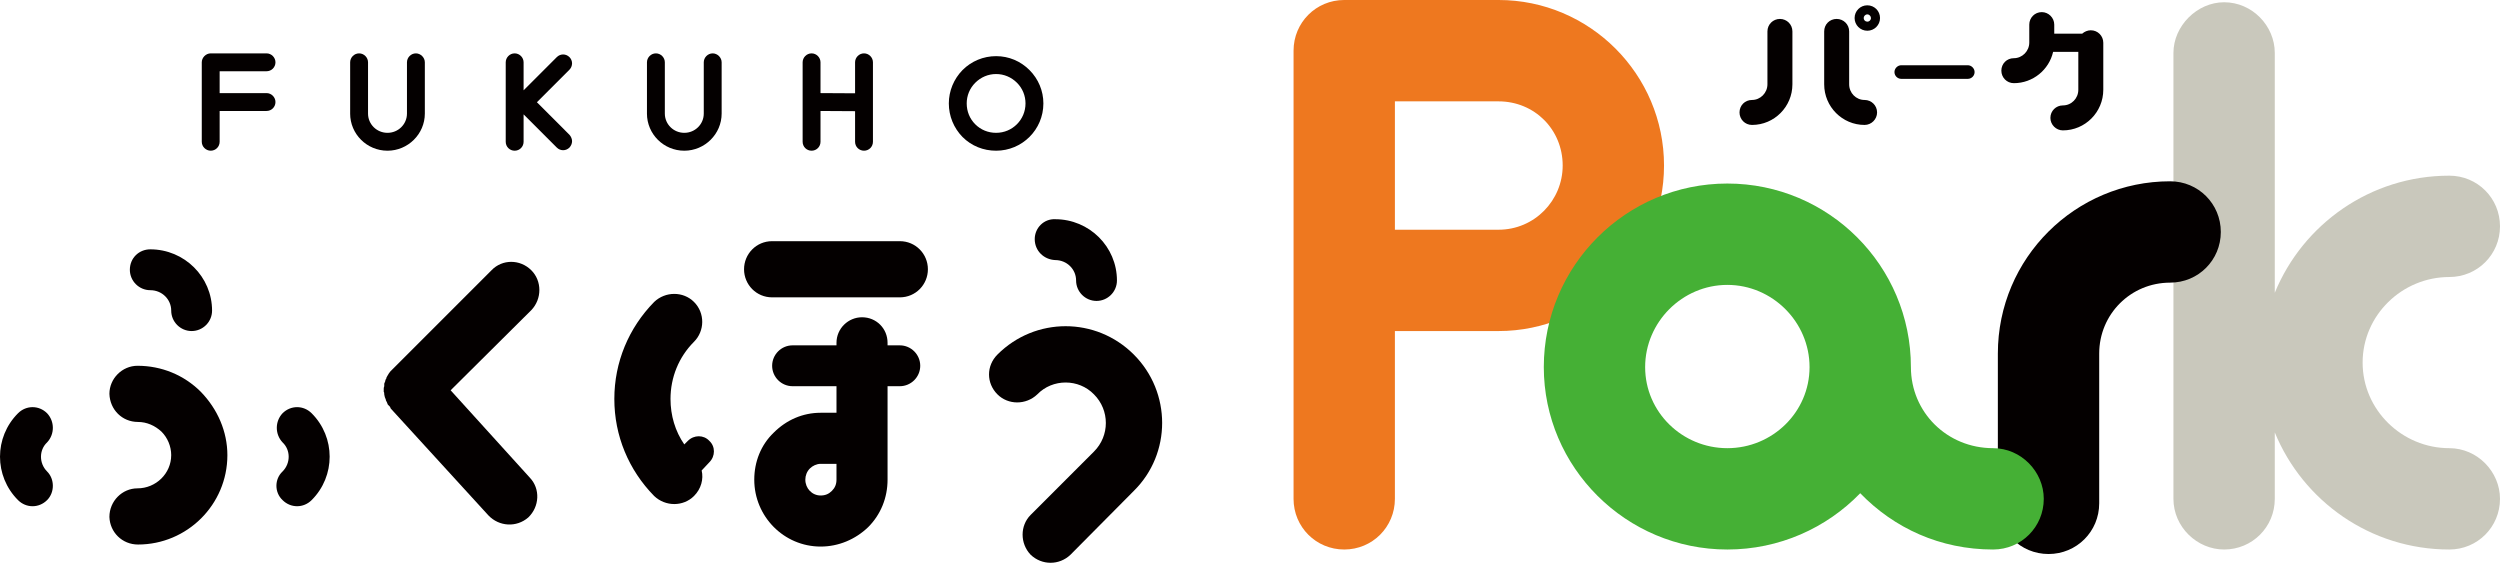
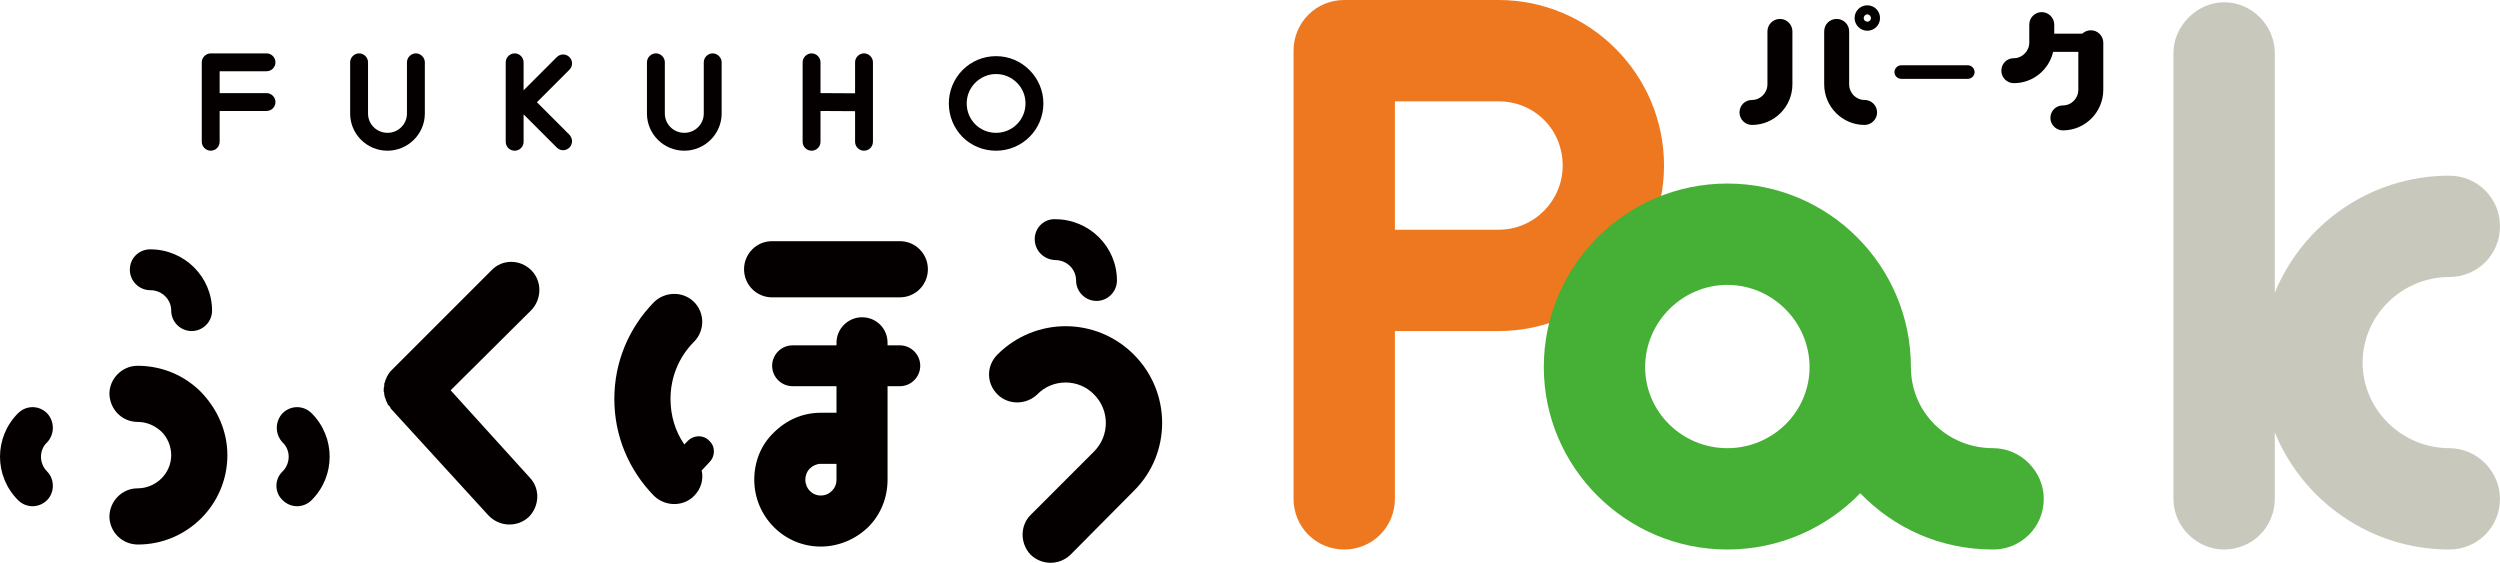
<svg xmlns="http://www.w3.org/2000/svg" viewBox="0 0 537.508 121">
  <g fill="#040000">
    <path d="m3.87 107.522c-5.16-5.162-5.16-13.506 0-18.666 1.757-1.757 4.502-1.757 6.259 0 1.647 1.757 1.647 4.502 0 6.258-1.757 1.647-1.757 4.502 0 6.258 1.647 1.648 1.647 4.502 0 6.15-1.757 1.757-4.502 1.757-6.259 0zm32.941-9.663c0-1.866-.769-3.733-2.086-5.05-1.428-1.319-3.184-2.086-5.051-2.086-3.404 0-6.039-2.636-6.15-6.039 0-3.295 2.746-6.039 6.039-6.039 5.161 0 9.992 1.976 13.616 5.6 3.623 3.733 5.709 8.565 5.709 13.615 0 10.651-8.674 19.216-19.215 19.216-3.404 0-6.039-2.636-6.15-5.931 0-3.403 2.746-6.148 6.039-6.148 3.953 0 7.247-3.184 7.247-7.138zm-4.502-35.466c-2.415 0-4.391-1.976-4.391-4.391 0-2.526 1.976-4.393 4.391-4.393 7.357 0 13.286 5.929 13.286 13.177 0 2.415-1.977 4.391-4.392 4.391s-4.392-1.976-4.392-4.391-1.977-4.393-4.502-4.393zm34.697 26.463c5.161 5.16 5.161 13.505 0 18.666-1.757 1.757-4.502 1.757-6.258 0-1.757-1.648-1.757-4.502 0-6.15 1.757-1.757 1.757-4.612 0-6.258-1.647-1.757-1.647-4.502 0-6.258 1.757-1.757 4.502-1.757 6.258 0z" />
    <path d="m82.504 83.585c0-.11 0-.329.11-.55v-.548c.11-.219.11-.329.22-.548 0-.221.11-.44.22-.55 0-.219.11-.329.219-.548.11-.221.22-.329.329-.55.11-.109.22-.329.329-.438.11-.11.22-.221.33-.331l21.411-21.411c2.306-2.415 6.149-2.415 8.564 0 2.306 2.307 2.306 6.15 0 8.565l-17.348 17.239 17.019 18.777c2.306 2.415 2.086 6.258-.329 8.563-2.526 2.196-6.259 1.977-8.565-.44l-20.971-22.947c-.11-.11-.11-.329-.22-.44s-.329-.329-.439-.44c-.11-.219-.11-.329-.22-.548-.11-.221-.22-.329-.22-.55-.11-.219-.11-.329-.22-.548 0-.219-.11-.329-.11-.55 0-.219 0-.438-.11-.548v-.659z" />
    <path d="m140.648 106.643c-5.49-5.6-8.564-12.956-8.564-20.861s3.074-15.263 8.564-20.863c2.415-2.305 6.258-2.305 8.564 0 2.415 2.415 2.306 6.258 0 8.565-3.294 3.293-5.051 7.686-5.051 12.298 0 3.514.988 6.917 2.965 9.772l.769-.769c1.317-1.317 3.403-1.317 4.612 0 1.317 1.209 1.317 3.295 0 4.612l-1.647 1.757c.439 1.867-.11 3.953-1.647 5.489-2.306 2.307-6.149 2.307-8.564 0zm58.853-48.751c0 3.295-2.635 6.039-6.039 6.039h-27.45c-3.404 0-6.039-2.745-6.039-6.039s2.635-6.039 6.039-6.039h27.45c3.404 0 6.039 2.745 6.039 6.039zm-1.647 20.752c0 2.415-1.976 4.391-4.392 4.391h-2.635v20.094c0 3.843-1.427 7.467-4.172 10.212-2.745 2.636-6.369 4.172-10.212 4.172-7.906 0-14.274-6.477-14.274-14.384 0-3.843 1.428-7.465 4.173-10.101 2.745-2.745 6.258-4.283 10.101-4.283h3.404v-5.71h-9.443c-2.416 0-4.392-1.976-4.392-4.391s1.976-4.393 4.392-4.393h9.443v-.548c0-3.074 2.526-5.489 5.49-5.489 3.074 0 5.489 2.415 5.489 5.489v.548h2.635c2.416 0 4.392 1.977 4.392 4.393zm-18.007 21.082h-3.404c-.878 0-1.757.44-2.306.988-.659.659-.988 1.538-.988 2.415 0 1.867 1.428 3.405 3.294 3.405.989 0 1.757-.329 2.416-.99.659-.659.988-1.428.988-2.415z" />
    <path d="m214.455 84.792c-2.415-2.415-2.415-6.148 0-8.563 8.125-8.125 21.191-8.125 29.317 0 8.125 8.125 8.125 21.301 0 29.316l-13.615 13.725c-2.415 2.307-6.149 2.307-8.565 0-2.305-2.415-2.305-6.258 0-8.563l13.616-13.617c3.404-3.403 3.404-8.893 0-12.298-3.294-3.403-8.894-3.403-12.188 0-2.415 2.307-6.258 2.307-8.564 0zm8.016-33.379c0-2.415 1.976-4.391 4.391-4.281 7.357 0 13.286 5.929 13.286 13.175 0 2.415-1.977 4.393-4.392 4.393s-4.392-1.977-4.392-4.393-1.977-4.391-4.502-4.391c-2.415-.11-4.391-1.977-4.391-4.503z" />
    <path d="m43.381 30.481v-17.085c0-1.025.897-1.921 1.921-1.921h12.002c1.068 0 1.922.897 1.922 1.921 0 1.068-.854 1.923-1.922 1.923h-10.08v4.698h10.08c1.068 0 1.922.897 1.922 1.921 0 1.068-.854 1.921-1.922 1.921h-10.08v6.621c0 1.068-.854 1.921-1.922 1.921-1.025 0-1.921-.854-1.921-1.921z" />
    <path d="m75.285 24.416v-11.02c0-1.025.854-1.921 1.922-1.921s1.922.897 1.922 1.921v11.02c0 2.305 1.879 4.142 4.185 4.142s4.186-1.837 4.186-4.142v-11.02c0-1.025.854-1.921 1.922-1.921 1.025 0 1.922.897 1.922 1.921v11.02c0 4.399-3.63 7.986-8.03 7.986-4.442 0-8.03-3.587-8.03-7.986z" />
    <path d="m108.732 30.481v-17.085c0-1.025.854-1.921 1.922-1.921s1.921.897 1.921 1.921v6.023l7.133-7.133c.769-.769 1.965-.769 2.734 0 .342.34.555.854.555 1.324 0 .512-.213 1.025-.555 1.367 0 0-5.083 5.082-7.004 7.005 1.921 1.921 7.004 7.005 7.004 7.005.342.384.555.897.555 1.367 0 .512-.213.982-.555 1.367-.768.767-1.965.767-2.734 0l-7.133-7.133v5.894c0 1.068-.854 1.921-1.921 1.921s-1.922-.854-1.922-1.921z" />
    <path d="m139.099 24.416v-11.02c0-1.025.854-1.921 1.922-1.921s1.922.897 1.922 1.921v11.02c0 2.305 1.879 4.142 4.185 4.142s4.186-1.837 4.186-4.142v-11.02c0-1.025.854-1.921 1.922-1.921 1.025 0 1.922.897 1.922 1.921v11.02c0 4.399-3.63 7.986-8.03 7.986-4.442 0-8.03-3.587-8.03-7.986z" />
    <path d="m185.765 11.474c1.068 0 1.921.897 1.921 1.921v17.086c0 1.068-.854 1.921-1.921 1.921s-1.922-.854-1.922-1.921v-6.578l-7.432-.043v6.621c0 1.068-.854 1.921-1.922 1.921s-1.922-.854-1.922-1.921v-17.085c0-1.025.854-1.921 1.922-1.921s1.922.897 1.922 1.921v6.621l7.432.042v-6.663c0-1.025.854-1.921 1.922-1.921z" />
    <path d="m206.948 29.455c-1.879-1.921-2.947-4.484-2.947-7.217 0-2.69 1.068-5.253 2.947-7.176 1.922-1.921 4.485-2.989 7.218-2.989s5.254 1.068 7.176 2.989c1.922 1.923 2.989 4.486 2.989 7.176 0 5.638-4.569 10.165-10.165 10.165-2.734 0-5.296-1.025-7.218-2.948zm.898-7.217c0 1.709.64 3.288 1.836 4.484 1.197 1.197 2.777 1.837 4.485 1.837 3.502 0 6.321-2.818 6.321-6.321 0-1.666-.64-3.247-1.837-4.442-1.196-1.196-2.776-1.878-4.485-1.878s-3.288.683-4.485 1.878c-1.196 1.196-1.836 2.777-1.836 4.442z" />
    <path d="m376.685 26.862c-1.512 0-2.684-1.22-2.684-2.684 0-1.512 1.172-2.684 2.684-2.684 1.806 0 3.319-1.514 3.319-3.368v-11.372c0-1.512 1.221-2.684 2.686-2.684s2.684 1.172 2.684 2.684v11.372c0 4.832-3.905 8.736-8.688 8.736zm24.209 0c-4.783 0-8.688-3.904-8.688-8.736v-11.372c0-1.512 1.172-2.684 2.684-2.684 1.464 0 2.686 1.172 2.686 2.684v11.372c0 1.854 1.464 3.368 3.319 3.368 1.464 0 2.684 1.172 2.684 2.684 0 1.464-1.22 2.684-2.684 2.684zm3.319-22.987c0 1.512-1.22 2.734-2.734 2.734s-2.734-1.221-2.734-2.734 1.221-2.734 2.734-2.734 2.734 1.221 2.734 2.734zm-1.952 0c0-.39-.342-.782-.782-.782s-.78.392-.78.782c0 .44.34.78.78.78s.782-.34.782-.78z" />
    <path d="m407.315 15.49c0-.78.684-1.464 1.464-1.464h14.301c.78 0 1.464.684 1.464 1.464 0 .83-.684 1.464-1.464 1.464h-14.301c-.78 0-1.464-.635-1.464-1.464z" />
    <path d="m430.297 15.197c0-1.512 1.172-2.684 2.686-2.684 1.805 0 3.319-1.512 3.319-3.368v-3.856c0-1.464 1.17-2.684 2.684-2.684 1.464 0 2.684 1.22 2.684 2.684v1.953h6.003c.489-.44 1.172-.732 1.856-.732 1.512 0 2.684 1.22 2.684 2.684v10.103c0 4.831-3.905 8.736-8.688 8.736-1.464 0-2.684-1.22-2.684-2.684 0-1.514 1.22-2.684 2.684-2.684 1.854 0 3.319-1.514 3.319-3.368v-8.15h-5.418c-.878 3.856-4.343 6.735-8.442 6.735-1.514 0-2.686-1.22-2.686-2.684z" />
  </g>
  <path d="m278.119 107.254v-96.358c0-6.054 4.842-10.896 10.894-10.896h33.168c19.611 0 35.59 15.979 35.59 35.59s-15.979 35.589-35.59 35.589h-22.273v36.075c0 6.052-4.842 10.894-10.896 10.894s-10.894-4.842-10.894-10.894zm21.79-57.863h22.273c7.748 0 13.8-6.295 13.8-13.8 0-7.748-6.052-13.8-13.8-13.8h-22.273v27.601z" fill="#ee781f" />
  <path d="m467.296 107.254v-95.875c0-5.809 5.085-10.894 10.896-10.894 6.052 0 10.894 5.085 10.894 10.894v51.569c6.054-14.769 20.58-25.179 37.526-25.179 6.054 0 10.896 4.842 10.896 10.894s-4.842 10.896-10.896 10.896c-10.168 0-18.641 8.231-18.641 18.399s8.472 18.401 18.641 18.401c6.054 0 10.896 5.083 10.896 10.894 0 6.052-4.842 10.894-10.896 10.894-16.946 0-31.472-10.41-37.526-25.179v14.285c0 6.052-4.842 10.894-10.894 10.894-5.811 0-10.896-4.842-10.896-10.894z" fill="#c9c8bc" />
-   <path d="m477.482 49.875c0 6.052-4.842 10.894-10.894 10.894-8.474 0-15.253 6.779-15.253 15.252v32.201c0 6.052-4.842 10.894-10.894 10.894s-10.896-4.842-10.896-10.894v-32.201c0-20.578 16.705-37.042 37.043-37.042 6.052 0 10.894 4.842 10.894 10.896z" fill="#040000" />
  <path d="m428.523 96.359c6.052 0 10.894 5.083 10.894 10.894 0 6.052-4.842 10.894-10.894 10.894-11.38 0-21.306-4.599-28.569-12.104-7.262 7.505-17.431 12.104-28.568 12.104-21.79 0-39.464-17.674-39.464-39.221 0-21.79 17.674-39.464 39.464-39.464s39.464 17.674 39.464 39.464c0 9.684 7.747 17.432 17.674 17.432zm-39.464-17.432c0-9.684-7.99-17.674-17.674-17.674s-17.674 7.99-17.674 17.674 7.99 17.432 17.674 17.432 17.674-7.748 17.674-17.432z" fill="#45b035" />
</svg>